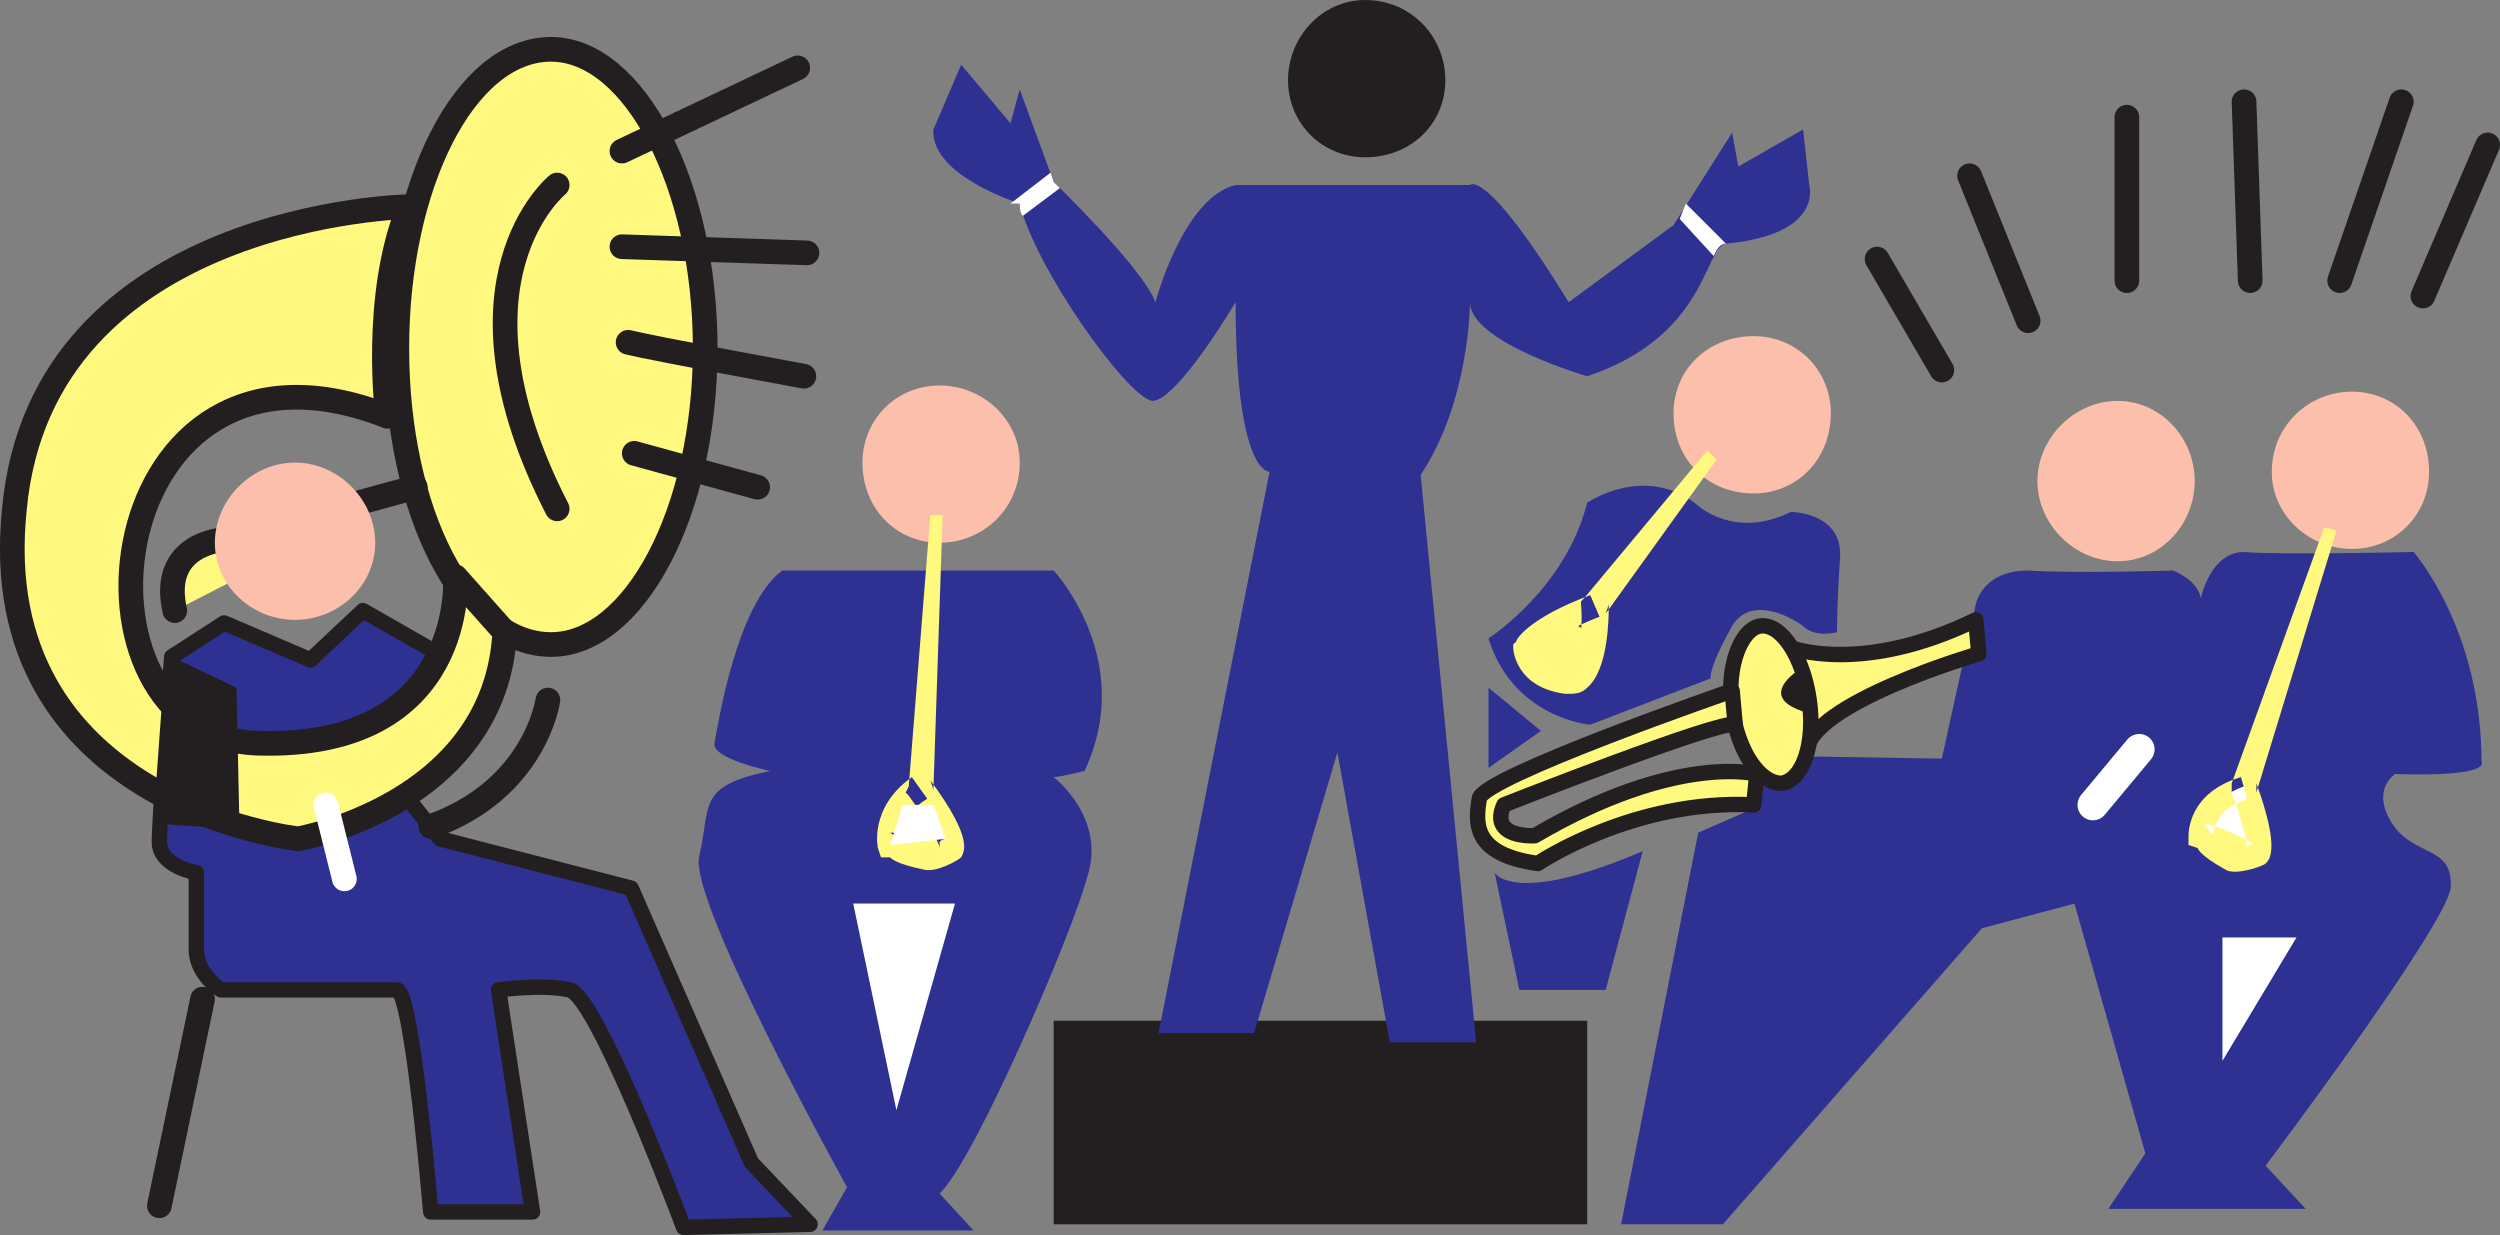
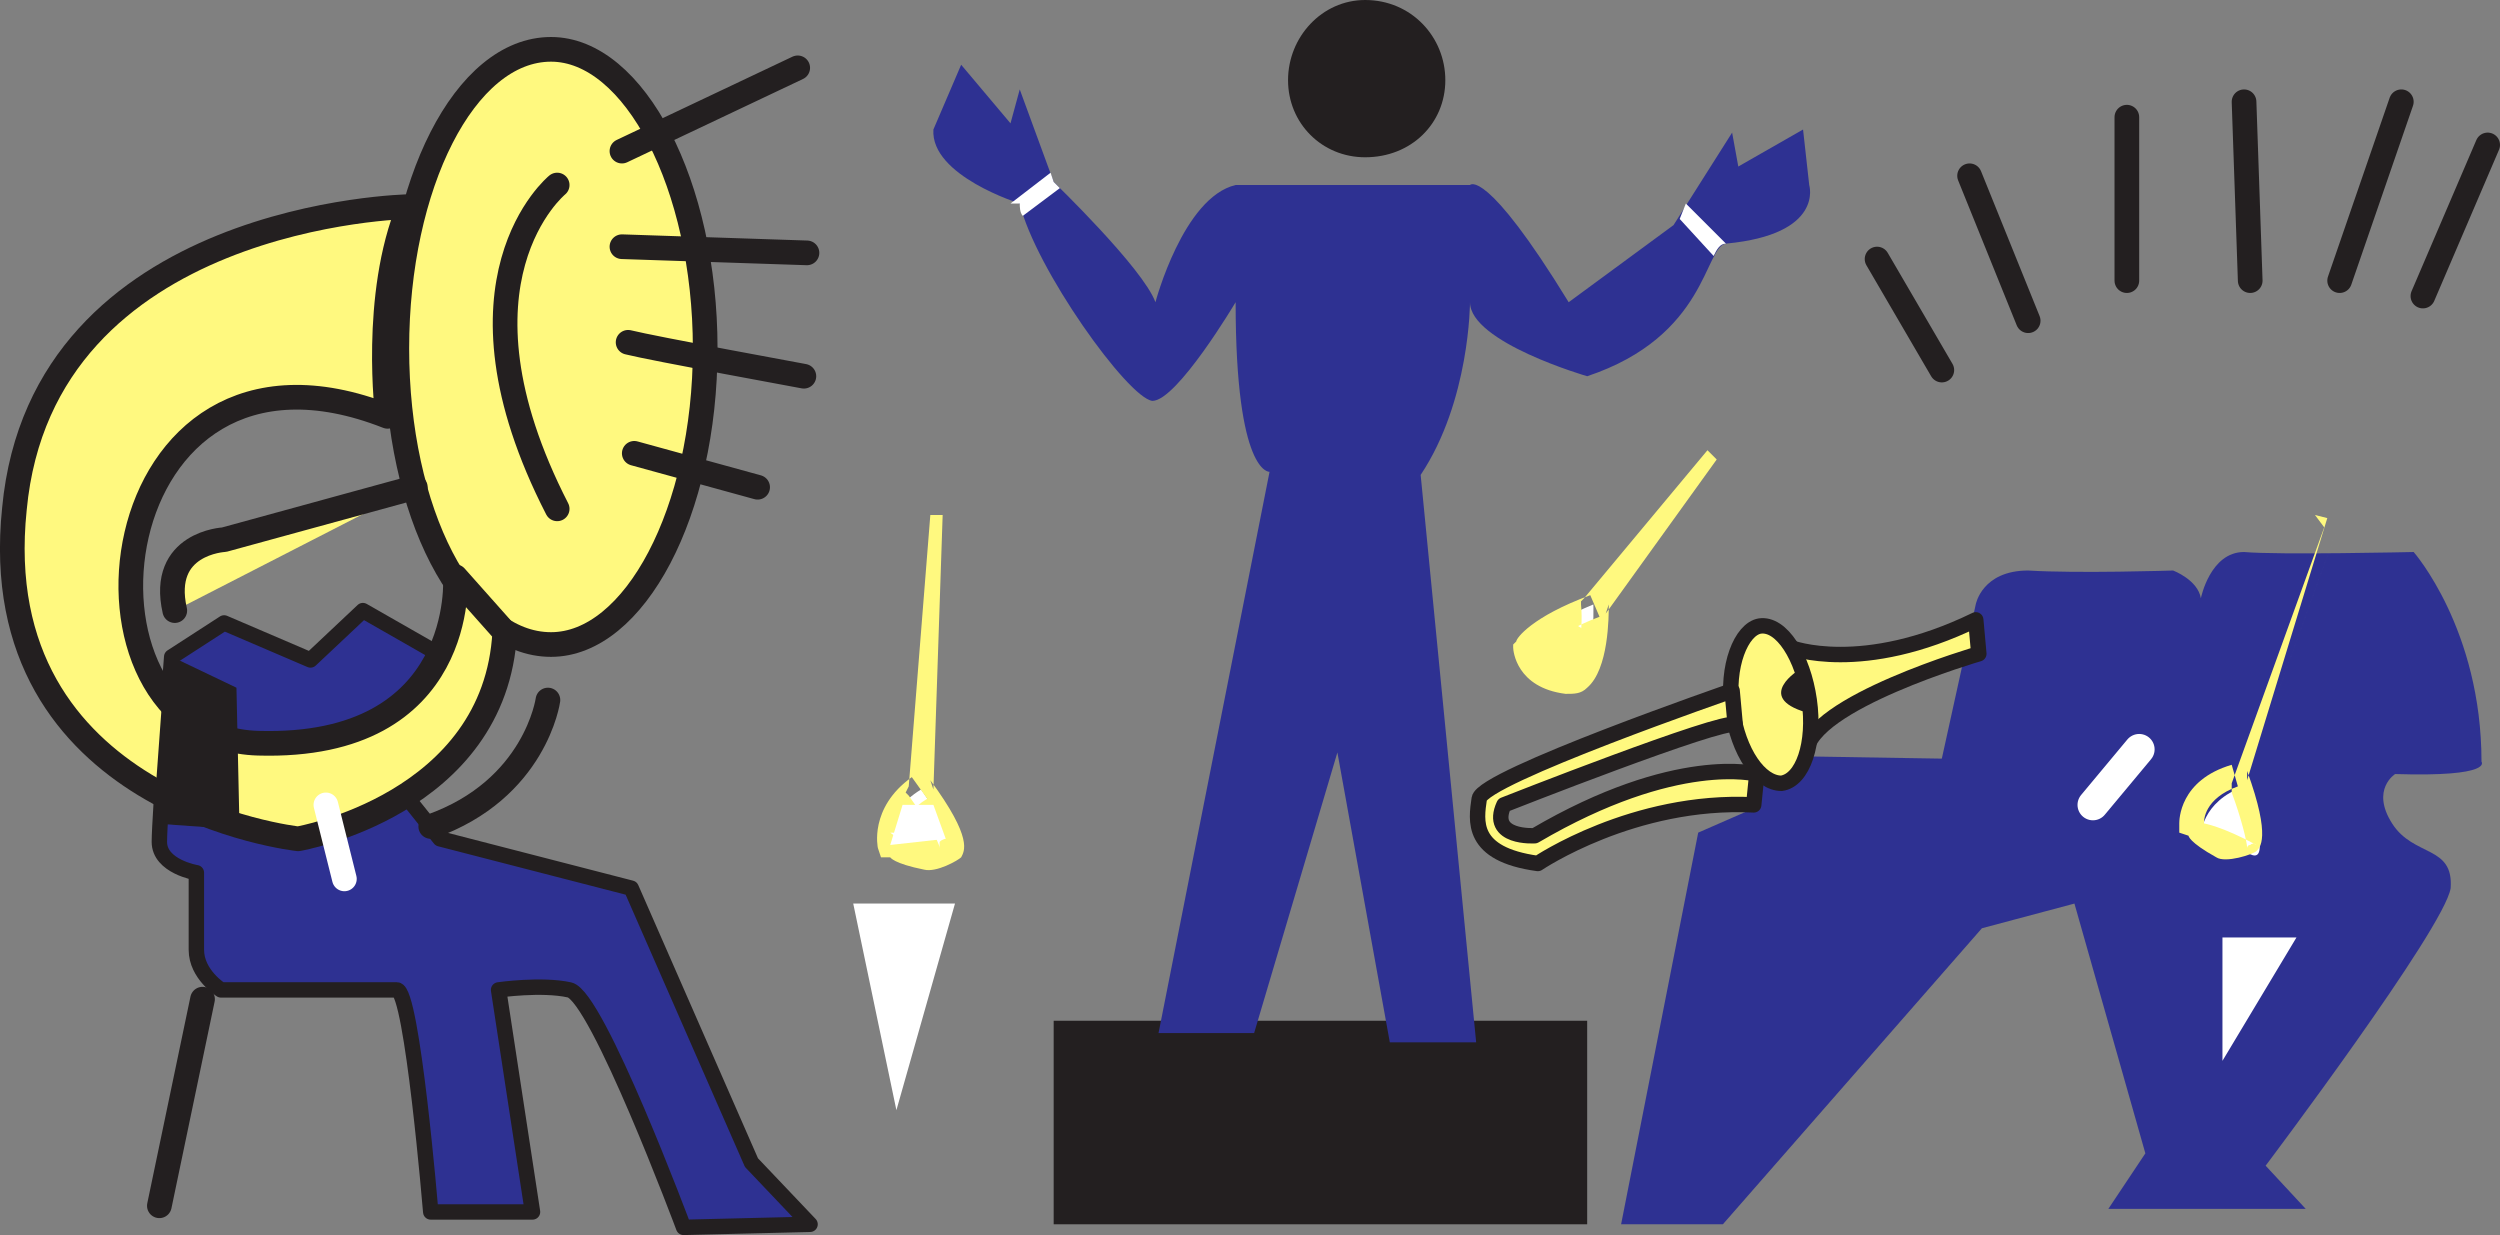
<svg xmlns="http://www.w3.org/2000/svg" width="608.007" height="300.374">
  <rect width="100%" height="100%" fill="#808080" stroke="none" />
  <path fill="#fff97f" fill-rule="evenodd" d="M134.007 156.75c20.25 0 37.5-32.25 37.5-72S154.257 12 134.007 12c-21 0-37.5 33-37.5 72.75s16.5 72 37.5 72" />
  <path fill="none" stroke="#231f20" stroke-linecap="round" stroke-linejoin="round" stroke-miterlimit="10" stroke-width="6" d="M134.007 156.75c20.25 0 37.5-32.25 37.5-72S154.257 12 134.007 12c-21 0-37.5 33-37.5 72.75s16.5 72 37.5 72zm0 0" />
  <path fill="#2e3192" fill-rule="evenodd" d="m41.757 159.75 12.75-8.25 21 9 12.75-12 21 12-11.25 32.25 9 11.25 46.5 12 29.25 66.75 14.25 15-30.75.75s-21-56.25-27.75-57.75-17.25 0-17.25 0l8.25 54h-24.75s-4.5-54-8.25-54h-42.75s-6-3.75-6-9.75v-18.75s-9-1.5-9-7.5 3-45 3-45" />
  <path fill="none" stroke="#231f20" stroke-linecap="round" stroke-linejoin="round" stroke-miterlimit="10" stroke-width="3.75" d="m41.757 159.75 12.75-8.25 21 9 12.75-12 21 12-11.25 32.25 9 11.25 46.5 12 29.25 66.75 14.25 15-30.75.75s-21-56.25-27.75-57.75-17.25 0-17.25 0l8.25 54h-24.75s-4.5-54-8.25-54h-42.75s-6-3.75-6-9.75v-18.75s-9-1.5-9-7.5 3-45 3-45zm0 0" />
  <path fill="#2e3192" fill-rule="evenodd" d="m413.007 202.5 12-5.25.75-13.5 46.5.75 8.25-37.5s1.5-8.25 12.75-8.25c12 .75 35.25 0 35.25 0s6 2.25 6.75 6.75c0 0 2.25-11.25 10.5-11.25 8.25.75 41.25 0 41.25 0s16.5 18.75 16.5 51c0 0 3 3.75-21 3 0 0-6 3.75-.75 12s15 5.25 14.25 15.75c-1.5 9.75-45 67.5-45 67.5l9.75 10.5h-48l9-13.5-17.25-60.75-22.5 6-63 72h-24.75l18.75-95.25" />
  <path fill="#fff97f" fill-rule="evenodd" d="M435.507 157.5s17.25 6.75 45-6.75l.75 8.25s-41.25 12-42 24l-3.75-25.5" />
  <path fill="none" stroke="#231f20" stroke-linecap="round" stroke-linejoin="round" stroke-miterlimit="10" stroke-width="3.75" d="M435.507 157.5s17.25 6.75 45-6.75l.75 8.25s-41.25 12-42 24zm0 0" />
  <path fill="#231f20" fill-rule="evenodd" d="M332.007 38.25c11.25 0 19.5-8.25 19.5-18.75S343.257 0 332.007 0c-10.5 0-18.75 9-18.75 19.5s8.25 18.75 18.75 18.75" />
-   <path fill="#fbbfac" fill-rule="evenodd" d="M228.507 132c10.5 0 19.5-8.25 19.5-19.5 0-10.5-9-18.75-19.5-18.75s-18.75 8.25-18.75 18.75c0 11.25 8.25 19.5 18.75 19.5m198-12c10.5 0 18.75-8.25 18.75-19.5 0-10.5-8.25-18.75-18.75-18.75-11.25 0-19.5 8.25-19.5 18.75 0 11.25 8.25 19.5 19.5 19.5m88.5 16.5c10.5 0 18.75-9 18.75-19.5s-8.25-19.5-18.75-19.5-19.5 9-19.5 19.5 9 19.5 19.5 19.5m57-3c10.5 0 18.75-8.25 18.75-18.75 0-11.25-8.25-19.5-18.75-19.5s-19.5 8.25-19.5 19.5c0 10.5 9 18.75 19.5 18.75" />
  <path fill="none" stroke="#231f20" stroke-linecap="round" stroke-linejoin="round" stroke-miterlimit="10" stroke-width="6" d="m456.507 63 15.75 27m6.75-47.25L493.257 78m24-49.5v39.75m28.5-43.5 1.5 43.5m36.75-43.5-15 43.5m36-33L589.257 72m-438-35.25 42.75-20.25M151.257 60l45 1.5m-43.5 21.75c6 1.5 42.75 8.25 42.75 8.25m-41.25 18.75 30 8.25M135.507 45s-28.5 23.25 0 78.75m-2.25 46.5s-3 21.75-28.5 30.75" />
  <path fill="#fff" fill-rule="evenodd" d="m229.257 125.25-5.25 66.75s12 16.5 5.25 15c-8.25-1.5-12.75-1.5-12.75-1.5s-2.25-7.5 7.5-13.5l5.25-66.75m339 3.75-22.5 62.25s7.5 19.5 1.5 16.5c-7.5-3.75-12-4.5-12-4.5s0-8.25 10.5-12l22.5-62.25" />
-   <path fill="#fff97f" fill-rule="evenodd" d="m565.257 128.25-22.5 62.25v2.25c2.25 6 3.75 12 3.75 13.5 0 0 0-.75.75-.75.75-.75 1.5 0 1.5 0-8.25-4.5-12.75-5.25-12.75-5.25l2.25 3c0-.75 0-6 8.25-9l-1.5-5.25c-12.75 3.75-12.75 13.5-12.75 14.25v2.25l2.25.75s0 1.5 6.75 5.25c2.25 1.5 9-.75 9.75-1.5s3.75-3-2.25-19.5v2.25l19.5-63.75-3-.75" />
+   <path fill="#fff97f" fill-rule="evenodd" d="m565.257 128.25-22.5 62.25v2.25c2.25 6 3.75 12 3.75 13.5 0 0 0-.75.75-.75.75-.75 1.5 0 1.5 0-8.25-4.5-12.75-5.25-12.75-5.25c0-.75 0-6 8.25-9l-1.5-5.25c-12.75 3.75-12.75 13.5-12.75 14.25v2.25l2.25.75s0 1.5 6.75 5.25c2.25 1.5 9-.75 9.75-1.5s3.75-3-2.25-19.5v2.25l19.5-63.75-3-.75" />
  <path fill="#fff" fill-rule="evenodd" d="M413.757 110.25 387.507 147s.75 19.5-6 18.75c-9.75-1.5-10.5-8.25-10.5-8.25s3.75-5.25 16.5-10.5l26.25-36.75" />
  <path fill="#fff97f" fill-rule="evenodd" d="M433.257 190.5c5.25-.75 8.25-9.75 6.75-20.25s-6.75-18.75-12-18c-4.5.75-8.25 9.75-6.75 20.25s6.75 18 12 18" />
  <path fill="none" stroke="#231f20" stroke-linecap="round" stroke-linejoin="round" stroke-miterlimit="10" stroke-width="3.75" d="M433.257 190.5c5.25-.75 8.25-9.75 6.75-20.25s-6.75-18.75-12-18c-4.5.75-8.25 9.75-6.75 20.25s6.75 18 12 18zm0 0" />
  <path fill="#231f20" fill-rule="evenodd" d="M437.757 162.75s-11.25 6.75 1.5 10.5l-1.5-10.5" />
  <path fill="#fff97f" fill-rule="evenodd" d="M421.257 168s-60.75 21-61.5 26.25-2.25 13.5 14.25 15.75c0 0 23.25-15.75 52.5-14.25l.75-7.5s-19.5-5.25-54 15c0 0-11.25.75-7.5-7.5 0 0 53.25-21 56.25-19.5l-.75-8.25" />
  <path fill="none" stroke="#231f20" stroke-linecap="round" stroke-linejoin="round" stroke-miterlimit="10" stroke-width="3.75" d="M421.257 168s-60.75 21-61.5 26.25-2.25 13.5 14.25 15.75c0 0 23.25-15.75 52.5-14.25l.75-7.5s-19.5-5.25-54 15c0 0-11.25.75-7.5-7.5 0 0 53.25-21 56.25-19.5zm0 0" />
-   <path fill="#2e3192" fill-rule="evenodd" d="M363.507 212.25s4.5 8.25 36-5.25l-9 33.75h-21l-6-28.5m-1.5-45v19.5l12.75-9zm24-45s14.25-9.75 27 .75c0 0 9 8.25 22.5 1.5 0 0 12.75 0 12 11.25-.75 10.5-.75 18-.75 18s-5.25 1.5-8.25-1.5c-3-2.25-12.75-7.5-17.25 0-3.75 6.75-5.25 10.5-5.25 12.75l-29.25 11.25s-18.75-1.5-24.75-21c0 0 18.75-12 24-33" />
  <path fill="#fff" fill-rule="evenodd" d="M558.507 228h-18v30zm0 0" />
  <path fill="#231f20" fill-rule="evenodd" d="M386.007 297.75v-49.5h-129.75v49.5h129.75" />
  <path fill="#fff97f" fill-rule="evenodd" d="m415.257 109.5-30 36-.75.75v.75c.75 7.5-1.5 15-2.25 15.75-7.5-.75-8.25-4.5-8.25-5.25v2.25s3-5.25 15-9.75l-2.25-5.25c-14.25 5.25-18 10.5-18 11.25l-.75.75v.75c0 .75.75 9.75 12.75 11.25 2.25 0 3.75 0 5.25-1.5 5.25-4.5 5.25-17.25 5.25-20.25l-.75 2.25 27-37.5-2.25-2.25" />
  <path fill="#fff97f" fill-rule="evenodd" d="m380.007 150 7.5 4.5-6 11.25-9.75-6.75 8.25-9" />
  <path fill="#2e3192" fill-rule="evenodd" d="M300.507 45h57s3.75-4.5 24 28.5l25.5-18.75 14.25-22.5 1.5 8.25 15.75-9 1.5 13.5s3.75 12-20.25 14.25c-5.25.75-4.5 22.5-33.75 32.25 0 0-28.5-8.25-28.5-18 0 0 0 24-12 42l13.5 138h-21l-12.75-70.5-20.25 68.25h-23.25l27-136.5s-8.25.75-8.25-41.25c0 0-14.25 24-20.25 24-6-.75-28.5-32.25-32.25-48 0 0-21.75-6.75-21-18l6.75-15.75 12 14.25 2.25-8.25 8.25 22.5s21.75 21 24.75 29.25c0 0 6.75-25.5 19.5-28.5" />
  <path fill="#fff" fill-rule="evenodd" d="m256.257 44.25-.75-2.25-9.75 7.5h2.25c0 .75 0 2.25.75 3l9-6.75-1.5-1.5m153.75 5.25-1.5 3.75 8.25 9c.75-1.5 1.5-3 3-3l-9.75-9.75" />
-   <path fill="#2e3192" fill-rule="evenodd" d="M190.257 138.75h66s20.25 21.75 7.5 48.75c0 0-6 1.5-7.5 1.5 0 0 12.75 9.75 8.25 24-3.75 14.25-27.75 69.75-36 77.25l8.25 9h-36.75l6-10.5s-38.25-69-36-80.25c3-12.75-.75-17.25 17.25-21 0 0-14.25-3-13.5-6.75s5.25-33.75 16.5-42" />
  <path fill="#fff" fill-rule="evenodd" d="M207.507 219.75h24.75L218.007 270zm0 0" />
  <path fill="#fff97f" fill-rule="evenodd" d="m226.257 125.25-5.25 66-.75 1.5.75.75c3.75 5.25 7.5 11.25 7.5 12.75v-1.5c.75-.75 1.5-.75 1.5-.75-8.25-1.5-13.5-1.5-13.5-1.5l3 2.25s-1.5-6 6-10.5l-3.75-5.25c-10.5 7.5-8.25 17.25-8.25 17.25l.75 2.25h2.25s.75 1.5 8.25 3c3 .75 8.25-2.25 9-3 .75-1.5 3-4.5-7.5-18.75l.75 2.25 2.25-66.75h-3" />
  <path fill="#fff" fill-rule="evenodd" d="M219.507 195.75h7.5l3 8.25-13.5 1.5 3-9.75" />
  <path fill="none" stroke="#231f20" stroke-linecap="round" stroke-linejoin="round" stroke-miterlimit="10" stroke-width="6" d="m49.257 243-10.5 50.25" />
  <path fill="#fff97f" fill-rule="evenodd" d="M99.507 50.25s-89.25 1.5-96 73.5c-7.5 72 69 80.25 69 80.25s48-8.25 50.25-50.25l-12-13.5s3 42-48 40.5c-50.25-1.5-39-107.25 31.5-79.5 0 0-3.75-29.25 5.25-51" />
  <path fill="none" stroke="#231f20" stroke-linecap="round" stroke-linejoin="round" stroke-miterlimit="10" stroke-width="6" d="M99.507 50.25s-89.25 1.5-96 73.5c-7.5 72 69 80.25 69 80.25s48-8.25 50.25-50.25l-12-13.5s3 42-48 40.5c-50.25-1.5-39-107.25 31.5-79.5 0 0-3.75-29.25 5.25-51zm0 0" />
  <path fill="none" stroke="#fff" stroke-linecap="round" stroke-linejoin="round" stroke-miterlimit="10" stroke-width="6" d="m79.257 195.75 4.5 18" />
  <path fill="#231f20" fill-rule="evenodd" d="m40.257 159-3 41.25 21 1.5-.75-34.5-17.25-8.25" />
  <path fill="#fff97f" fill-rule="evenodd" stroke="#231f20" stroke-linecap="round" stroke-linejoin="round" stroke-miterlimit="10" stroke-width="6" d="m101.007 118.5-46.5 12.75s-15.75.75-12 17.25" />
  <path fill="none" stroke="#fff" stroke-linecap="round" stroke-linejoin="round" stroke-miterlimit="10" stroke-width="7.5" d="m520.257 182.25-11.25 13.5zm0 0" />
-   <path fill="#fbbfac" fill-rule="evenodd" d="M71.757 150.75c10.5 0 19.5-8.25 19.5-18.75s-9-19.5-19.5-19.5-19.5 9-19.5 19.5 9 18.75 19.5 18.75" />
</svg>